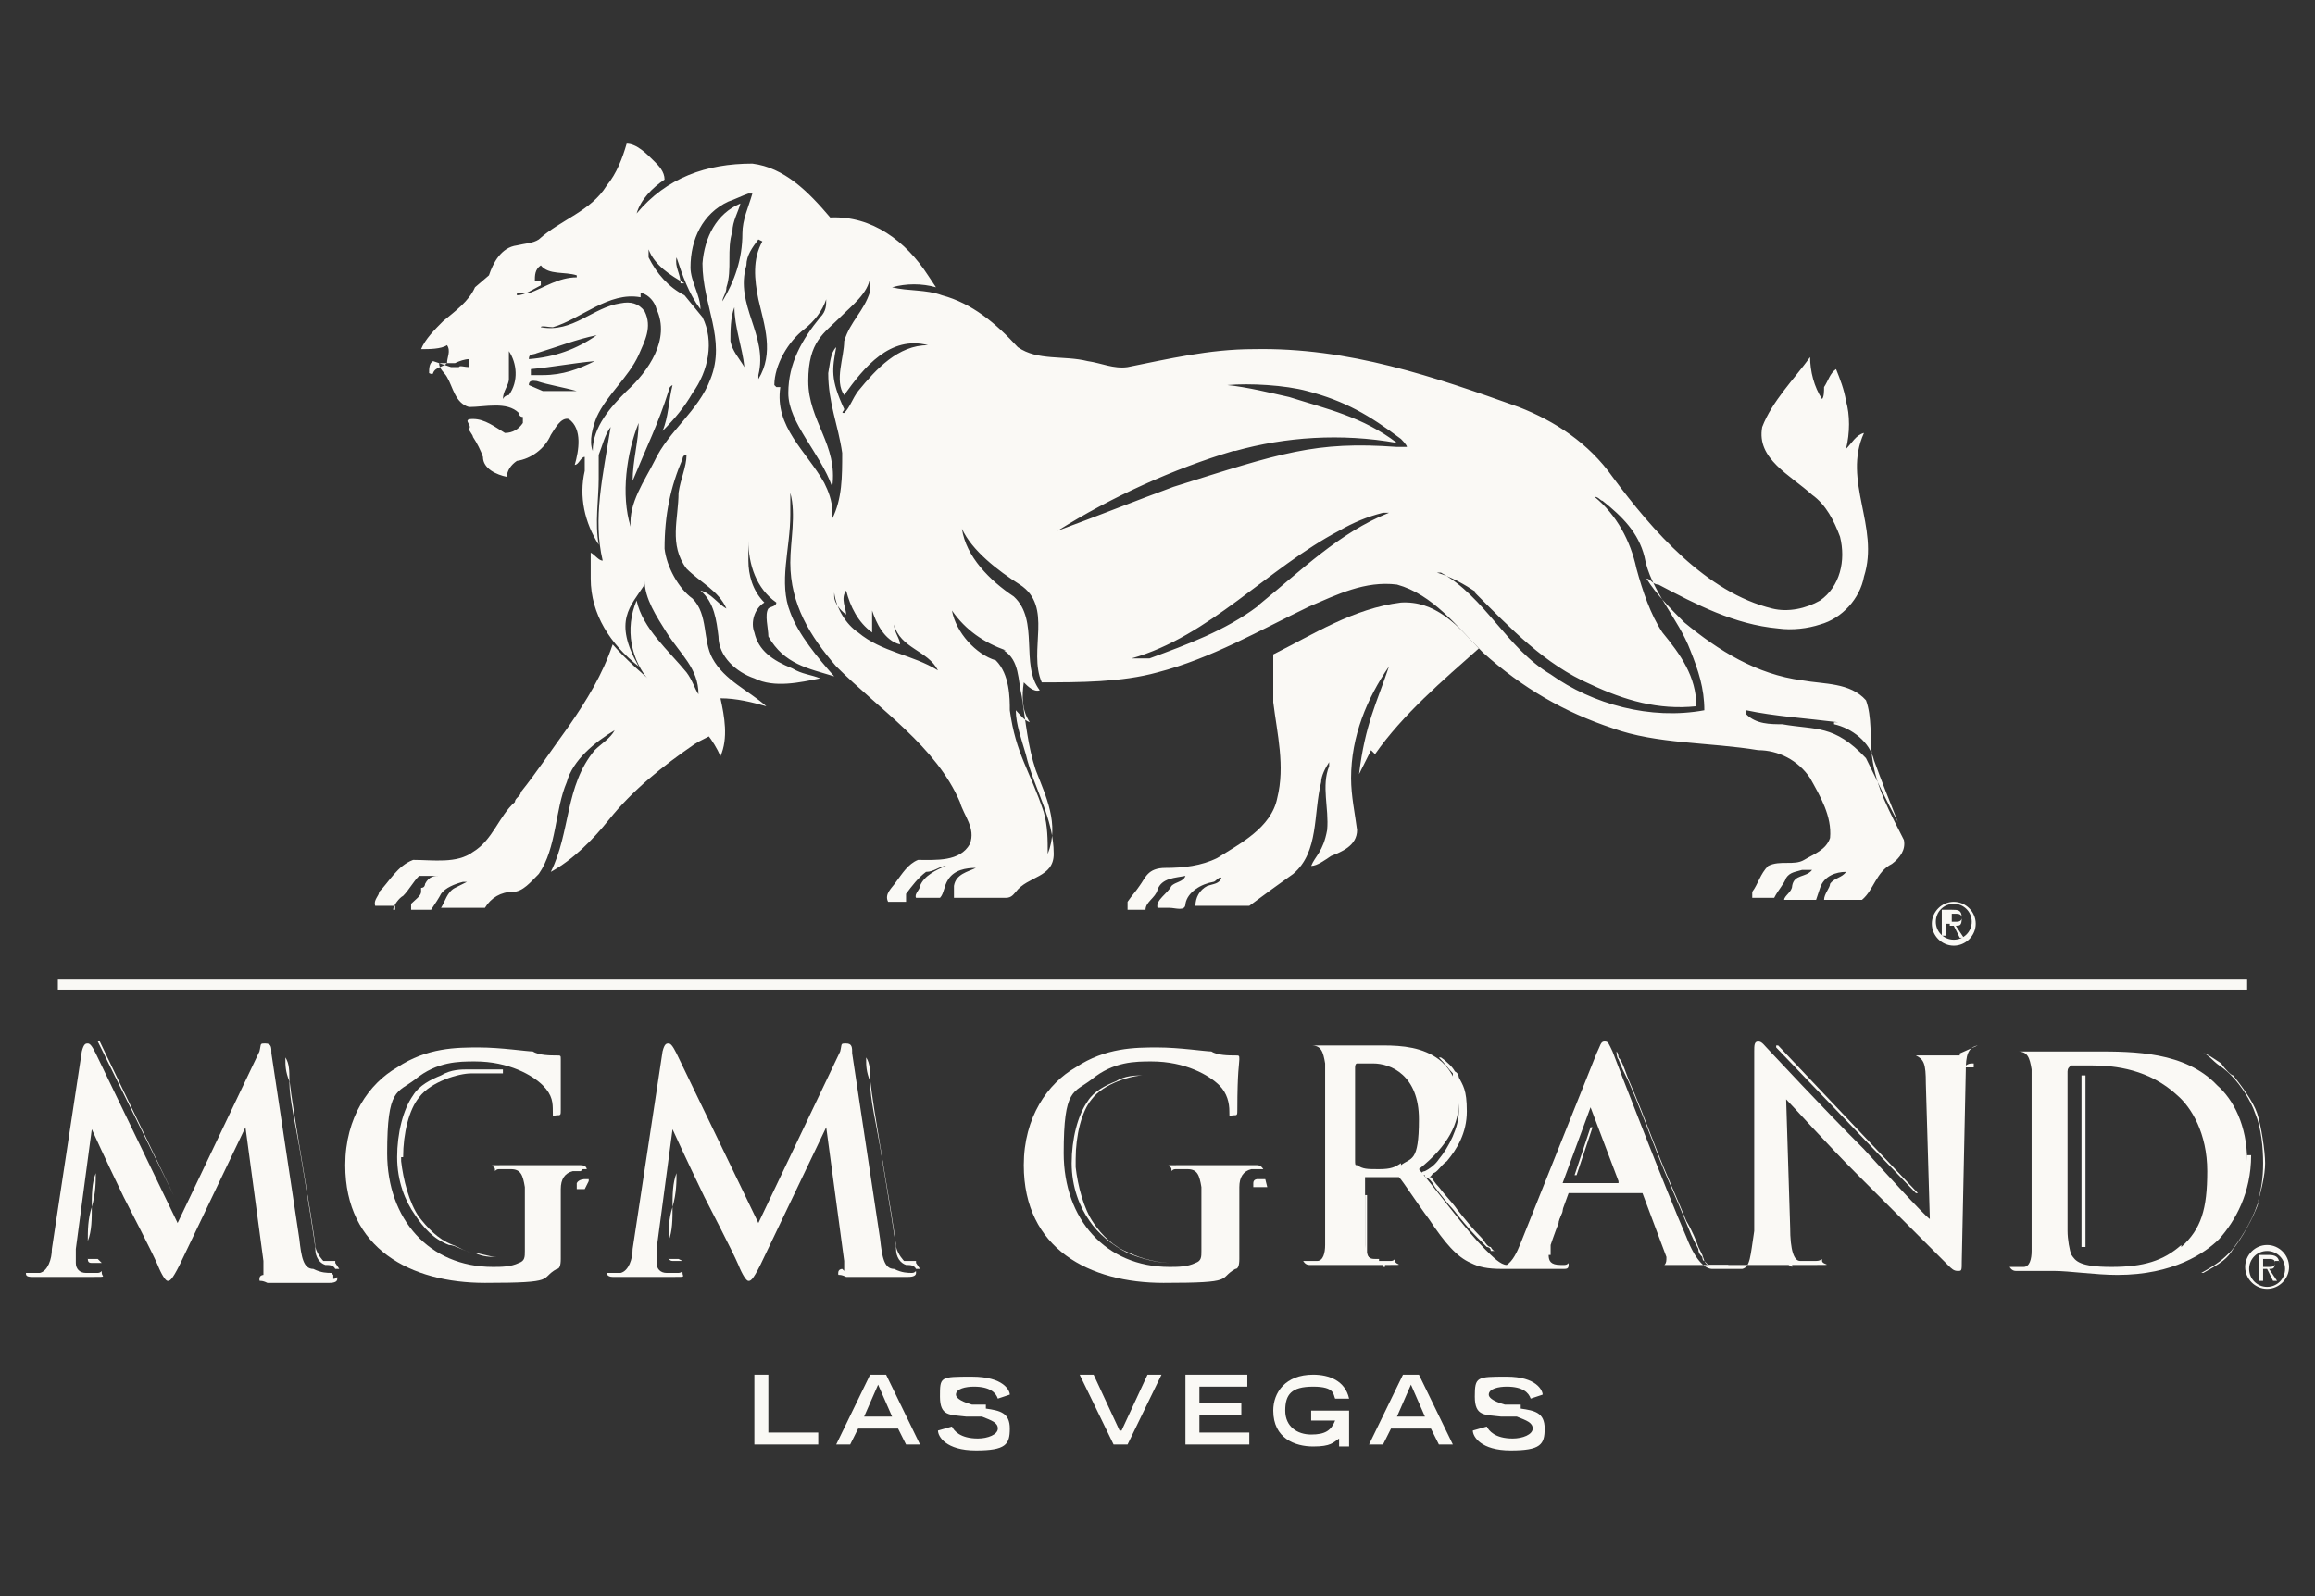
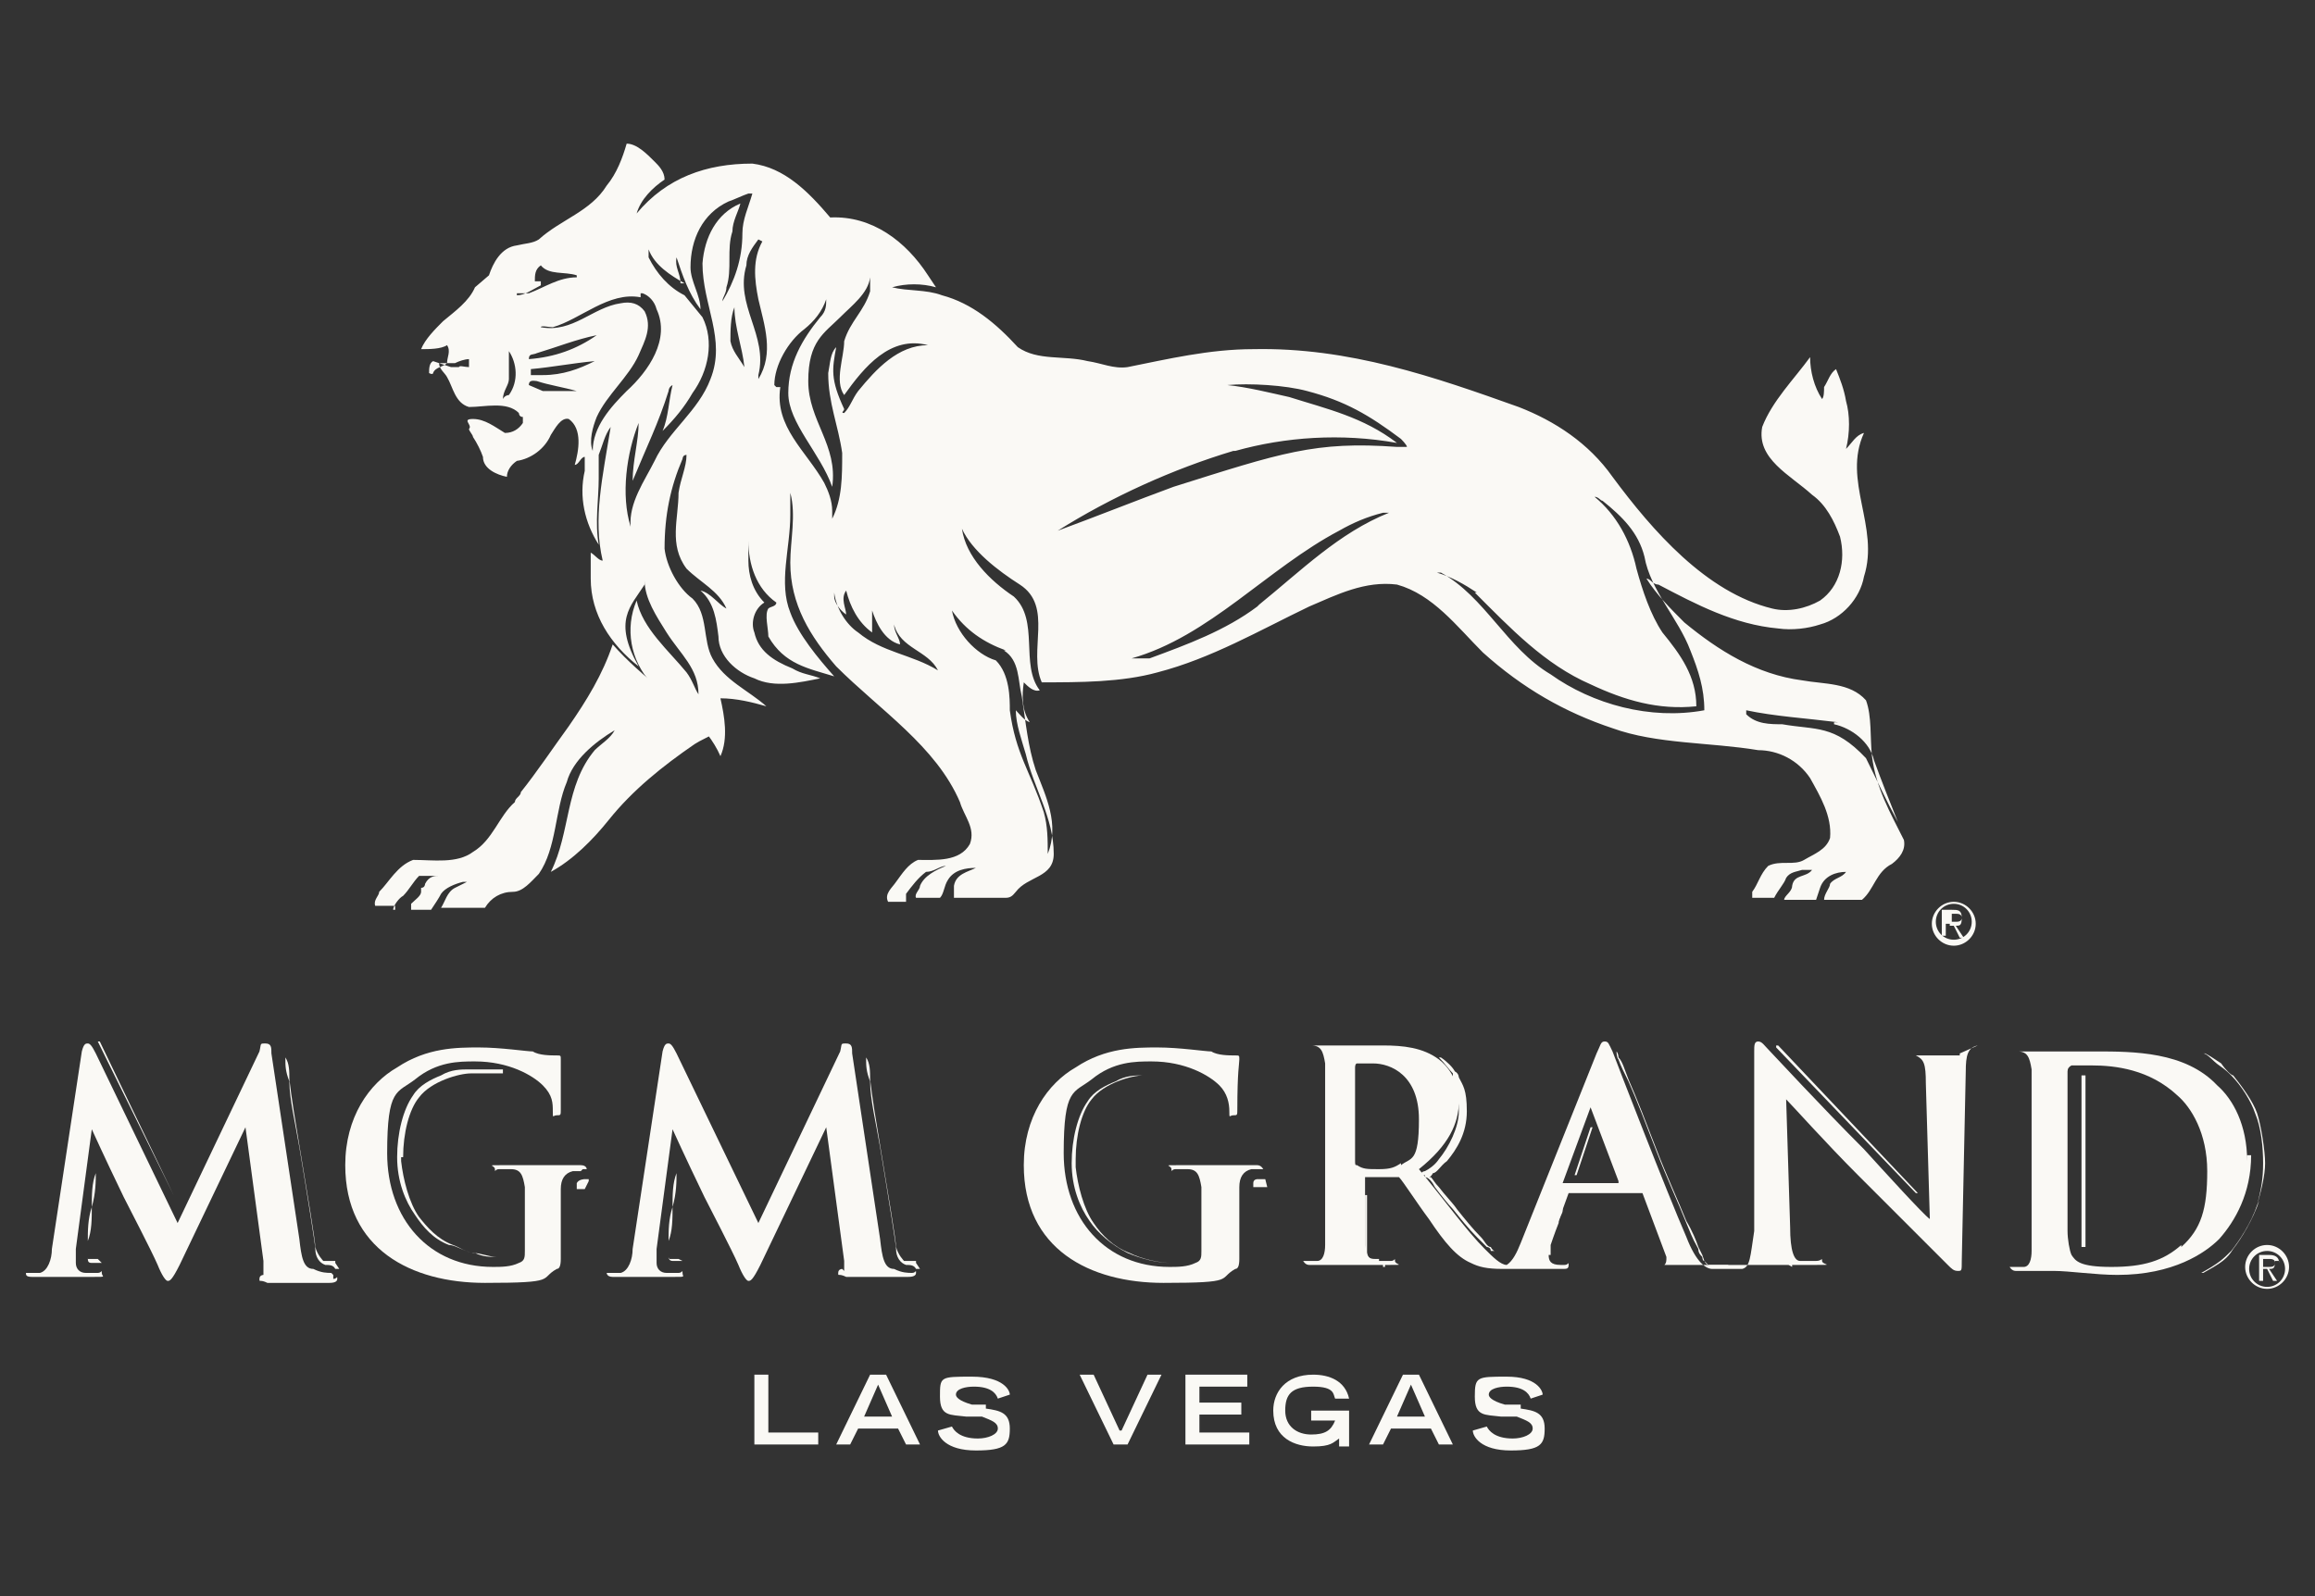
<svg xmlns="http://www.w3.org/2000/svg" id="Layer_1" width="116" height="80" version="1.1" viewBox="0 0 116 80">
  <rect x="0" y="0" width="116" height="80" fill="#333333" stroke="none" />
  <defs>
    <style>
      .st0, .st1 {
        fill: #faf9f5;
      }

      .st1 {
        fill-rule: evenodd;
      }
    </style>
  </defs>
-   <path class="st0" d="M112.6,49.1H2.9v.5h109.7v-.5Z" />
  <path class="st1" d="M113.6,62.4c-.6,0-1.1.5-1.1,1.1s.5,1.1,1.1,1.1,1.1-.5,1.1-1.1-.5-1.1-1.1-1.1ZM113.6,64.5c-.5,0-.9-.4-.9-.9s.4-.9.9-.9.9.4.9.9-.4.9-.9.9Z" />
  <path class="st1" d="M114.2,63.3c0-.3-.2-.4-.5-.4h-.5v1.3h.2v-.6h.2l.3.6h.2l-.4-.6c.2,0,.3,0,.3-.4h.2ZM113.4,63.5v-.4h.3c.1,0,.3,0,.3.2s-.2.2-.3.2h-.3Z" />
  <path class="st1" d="M97.7,46.4h.2l.3.6h.2l-.4-.6c.2,0,.3,0,.3-.4s-.2-.4-.5-.4h-.5v1.3h.2v-.6h.2ZM97.7,45.8h.3c.1,0,.3,0,.3.2s-.2.2-.3.2h-.2v-.4h-.1Z" />
  <path class="st1" d="M97.9,47.4c.6,0,1.1-.5,1.1-1.1s-.5-1.1-1.1-1.1-1.1.5-1.1,1.1.5,1.1,1.1,1.1ZM97.9,45.3c.5,0,.9.4.9.9s-.4.9-.9.9-.9-.4-.9-.9.4-.9.9-.9Z" />
  <path class="st1" d="M16.6,63.8c-.2,0-.5,0-.9-.2-.5,0-.6-.6-.7-1.5l-1.4-9.3c0-.3,0-.5-.3-.5s-.2,0-.3.4l-4.1,8.6-4.1-8.5c-.2-.4-.3-.5-.4-.5s-.2,0-.3.4l-1.5,9.9c0,.5-.2,1.1-.6,1.2h-.5q-.2,0-.2,0c0,.1,0,.2.3.2h3.1c.7,0,.4,0,.4-.2s0,0-.2,0h-.6c-.3,0-.5-.2-.5-.5v-.7l.8-6h0c.5,1.1,1.4,3,1.6,3.4s1.4,2.7,1.7,3.4c.2.5.4.8.5.8s.2,0,.6-.8l3.3-6.9h0l.9,6.7v.7c0,0-.2,0-.2.2s0,0,.4.2h3.1q.4,0,.4-.2c0-.2,0,0-.2,0h0v-.2Z" />
  <path class="st1" d="M29.2,58.6c0,0,.2,0,.2,0s0-.2-.3-.2h-4c-.8,0-.3,0-.3.2s0,0,.2,0h.6c.5,0,.6.3.7.9v3.2c0,.3,0,.5-.3.6-.4.2-.9.2-1.3.2-3.2,0-5.3-2.4-5.3-5.7s.5-3,1.4-3.7c1.1-.9,2.2-.9,3-.9,1.7,0,2.9.7,3.4,1.2s.5.9.5,1.3,0,.2.2.2.2,0,.2-.3c0-1.9,0-2.3,0-2.5s0-.2-.2-.2c-.3,0-.9,0-1.2-.2-.3,0-1.6-.2-2.7-.2s-2.6,0-4.1,1c-1.4.8-2.6,2.5-2.6,4.9,0,4.2,3.3,5.9,7,5.9s2.7-.2,3.6-.7q.2,0,.2-.5v-3.5c0-.5.2-.8.6-.9h.4Z" />
  <path class="st1" d="M42.2,63.6c0,0-.2,0-.2.2s0,0,.4.2h3.1q.4,0,.4-.2c0-.2,0,0-.2,0-.2,0-.5,0-.9-.2-.5,0-.6-.6-.7-1.5l-1.4-9.3c0-.3,0-.5-.3-.5s-.2,0-.3.4l-4.1,8.6-4.1-8.5c-.2-.4-.3-.5-.4-.5s-.2,0-.3.4l-1.5,9.9c0,.5-.2,1.1-.6,1.2h-.5q-.2,0-.2,0c0,0,0,.2.3.2h3.1c.6,0,.4,0,.4-.2s0,0-.2,0h-.6c-.3,0-.5-.2-.5-.5v-.7l.8-6h0c.5,1.1,1.4,3,1.6,3.4s1.4,2.7,1.7,3.4c.2.5.4.8.5.8s.2,0,.6-.8l3.3-6.9h0l.9,6.7v.7h0v-.2Z" />
  <path class="st1" d="M62.1,63v-3.5c0-.5.2-.8.6-.9h.4c0,0,.2,0,.2,0s-.1-.2-.3-.2h-4c-.8,0-.3,0-.3.2s0,0,.2,0h.6c.5,0,.6.3.7.9v3.2c0,.3,0,.5-.3.6-.4.2-.9.2-1.3.2-3.2,0-5.3-2.4-5.3-5.7s.5-3,1.4-3.7c1.1-.9,2.2-.9,3-.9,1.7,0,2.9.7,3.4,1.2.4.4.5.9.5,1.3s0,.2.2.2.2,0,.2-.3c0-1.9.1-2.3.1-2.5s0-.2-.2-.2c-.3,0-.9,0-1.2-.2-.3,0-1.6-.2-2.7-.2s-2.6,0-4.1,1c-1.4.8-2.6,2.5-2.6,4.9,0,4.2,3.3,5.9,7,5.9s2.7-.2,3.6-.7q.2,0,.2-.5h0Z" />
  <path class="st1" d="M98.2,52.9h.5c.2,0,.3,0,.3,0s-.2,0-.3,0h-3.3c-.8,0-.4,0-.4,0s0,0,.2,0h.8c.4.2.5.4.5,1.4l.2,6.8h0c-.3-.2-2.3-2.4-3.3-3.5-2.2-2.2-4.5-4.7-4.7-4.9-.3-.3-.4-.5-.6-.5s-.2.2-.2.5v9c-.2,1.3-.2,1.8-.6,1.9h-.7c-.2,0,0,0-.1,0h-.7c-.3,0-.8-.3-1.3-1.6-1-2.3-3.4-8.5-3.7-9.3-.2-.4-.2-.5-.4-.5s-.2.2-.4.6l-3.8,9.5c-.2.5-.4.9-.7,1.1-.3,0-.7-.4-1.1-.8-.9-.9-1.9-2.3-3.3-4,1.5-1.2,2-2.3,2-3.4s-.6-1.8-1-2.1c-.8-.6-1.8-.7-2.8-.7h-4.2c-.8,0-.3,0-.3,0s0,0,.3,0h.6c.5,0,.6.3.7.9v9.1c0,.4-.1.8-.4.8h-.5q-.2,0-.2,0c0,0,.1.2.3.2h4c.9,0,.3,0,.3-.2s0,0-.2,0h-.7c-.5,0-.5-.4-.6-.8v-3.4s0,0,.1,0h1.3c.1,0,.2,0,.3,0,.2.2.9,1.3,1.5,2.1.8,1.2,1.4,1.9,2.1,2.2.4.2.8.3,1.6.3h3c.2,0,.3,0,.3-.2s0,0-.2,0h-.2c-.5,0-.6-.2-.6-.5s0-.5.2-.9l.8-2.2s0,0,.1,0h3.4s.1,0,.2,0l1.2,3.2c0,.2,0,.3-.1.4q-.2,0-.2,0c0,0,.2,0,.5,0h7.3c1,0,.3,0,.3-.2s0,0-.3,0-.5,0-.8,0-.5-.5-.5-1.7l-.2-6.4h0c.3.3,2,2.2,3.6,3.8s3.5,3.5,4.5,4.5c.2.2.3.3.5.3s.2,0,.2-.5l.2-9.5c0-.8.1-1.2.6-1.3h0l-.9.4ZM70.2,58.3c-.3.2-.5.3-1.1.3s-.8,0-1.1-.2c-.1,0-.1,0-.1-.3v-4.6c0,0,0-.2.1-.2h.8c.9,0,2.3.6,2.3,2.8s-.4,1.9-.9,2.3h0ZM81.1,59.3h-2.8c0,0,1.4-3.8,1.4-3.8h0q0,0,0,0l1.4,3.7h0Z" />
  <path class="st1" d="M112.6,58.2c0-1.8-.7-3.1-1.5-3.8-1.6-1.7-4.2-1.7-6.1-1.7h-4.5c-.8,0-.3,0-.3,0s0,0,.3,0h.6c.5,0,.6.3.7.9v9.1c0,.4-.1.8-.4.8h-.5q-.2,0-.2,0c0,0,.1.2.3.2h1.9c.8,0,2.1.2,3.2.2,2.8,0,4.4-1.1,5.1-1.8.8-.9,1.6-2.3,1.6-4.2h-.2ZM109.3,62.4c-.9.8-1.9,1.1-3.5,1.1s-1.8-.3-2-.6c-.1-.2-.2-.8-.2-1.2v-8q0-.2.2-.3c.1,0,.7,0,1,0,1.2,0,2.9.2,4.3,1.5.7.6,1.5,1.9,1.5,3.8s-.3,2.9-1.3,3.8h0Z" />
  <path class="st1" d="M23,18.4c0-.1.3,0,.5,0h0c0,0,0-.3,0-.4-.2,0-.5.1-.7.2h-.8c0,.3.3.5.4.7.3.5.4,1.3,1.1,1.5.8,0,1.9-.3,2.5.3,0,0,0,.2.2.2v.3c-.2.3-.5.5-.9.5-.5-.3-1-.7-1.6-.7s0,.3-.2.5c0,.1.2.3.2.4.2.3.4.7.5,1,0,.6.7.9,1.2,1,0-.3.2-.6.5-.8.7-.1,1.4-.6,1.7-1.3.2-.3.5-.9.9-.8.7.5.5,1.6.3,2.3.2,0,.3-.4.5-.4v.7c-.3,1.3,0,2.6.7,3.7-.2-1.1,0-2.3,0-3.3v-.5h0c0-.2,0-.5,0-.7.2-.5.3-1,.6-1.4h0c-.4,2.5-.9,4.6-.4,6.7h0c-.2,0-.4-.3-.6-.4v1.3c0,1.8,1,3.3,2.4,4.4-1.3-2.3-.4-3,.3-4.1,0-.2,0-.4,0-.6h0s0,.2,0,.4c0,.9.6,1.8,1.1,2.6.7,1.1,1.6,1.8,1.6,3.1-.2-.3-.3-.7-.6-1.1-.9-1.1-2.2-2.2-2.5-3.6-.6,1.4-.3,3,.7,4.1,1.3,1.1,2.8,2.1,3.5,3.7.4-.9.2-2,0-2.9.8,0,1.6.2,2.3.4h0c-.9-.8-2.1-1.3-2.7-2.4-.5-.9-.2-2.2-1-3-.7-.5-1.3-1.6-1.4-2.5,0-1.7.3-3.1.9-4.5,0,0,0-.2.2-.2,0,.6-.3,1.2-.4,1.9,0,1.3-.5,2.6.4,3.8.7.7,1.6,1.1,2,2h0c-.4-.2-.8-.8-1.3-.9.7.6.8,1.5.9,2.3,0,1,.9,1.8,1.8,2.1,1,.5,2.3.2,3.3,0-.5-.2-.9-.2-1.4-.5-1-.4-1.7-.9-1.9-1.8-.2-.5,0-1.2.5-1.5-.6-.6-.8-1.4-.8-2.1v-1h0c0,1.2.4,2.4,1.4,3.1,0,.2-.3.2-.4.3-.2.3,0,1,0,1.4.8,1.4,2,1.6,3.3,2-.8-.9-1.8-2.1-2.2-3.2-.6-1.5,0-3.2,0-4.9v-1.1h0c.3,1.1,0,2.4,0,3.5,0,2.1,1,3.7,2.3,5.2,2.2,2.2,5,4,6.2,6.8.2.7.8,1.3.5,2.1-.5.9-1.7.8-2.6.8-.5.2-.8.7-1.1,1.1-.2.3-.6.6-.4,1h.9c0,0,0-.3,0-.4.3-.4.6-.8,1-1.1.4,0,.7-.3,1-.3h0c-.5.2-1.1.5-1.3,1,0,.2-.3.4-.2.6h1.2c.2-.2.2-.6.4-.9.3-.5.9-.6,1.4-.6-.4.2-1,.3-1.1.9,0,.2,0,.4,0,.6h2.6c.3,0,.4-.2.5-.3.6-.8,1.9-.7,1.9-1.9,0-1.8-1-3.3-1.4-5-.2-.7-.5-1.5-.5-2.2.2.2.4.5.7.6-.4-.6-.4-1.3-.3-2h0c.2.2.5.5.8.4-1-1.3,0-3.5-1.3-4.7-1.2-.8-2.4-2-2.6-3.4h0c.5,1.1,1.8,2.1,2.9,2.8,1.7,1.1.4,3.3,1.1,4.9,1.9,0,4,0,5.8-.5,2.7-.7,5.1-2.1,7.6-3.3,1.4-.6,2.8-1.3,4.4-1.1,1.8.5,3,2.1,4.3,3.4,2,1.8,4.1,3,6.5,3.8,2.2.8,4.9.7,7.3,1.1,1,0,2,.5,2.6,1.4.5.9,1.1,1.9,1,3-.2.6-.8.8-1.3,1.1s-1.2,0-1.8.3c-.4.4-.5.9-.8,1.3v.3h1.1c.2-.4.5-.7.6-1,.2-.3.5-.3.8-.4.2,0,.3,0,.5,0-.3.4-.9.2-1,.8,0,.3-.4.5-.4.7h1.6l.2-.6c.2-.6.8-.8,1.3-.8-.2.3-.6.3-.8.6,0,.2-.3.5-.3.8h1.9c.6-.5.7-1.4,1.5-1.8.4-.3.7-.7.6-1.2-.7-1.4-1.4-2.6-1.6-4.2-.1-.9,0-2-.3-2.8-.8-.9-2.1-.8-3.2-1-2.3-.3-4.2-1.5-5.9-2.9-.7-.7-1.4-1.4-1.9-2.2.2,0,.3.3.6.3,1.9,1,3.8,2,6,2.2.7.1,1.5,0,2.1-.2,1.1-.3,2-1.3,2.2-2.4.8-2.5-1.1-4.8,0-7.2-.4.1-.6.5-.9.8h0c.2-.8.2-1.7,0-2.4-.1-.6-.3-1.1-.5-1.6-.3.2-.4.6-.6.9,0,.2,0,.5-.1.6-.4-.6-.6-1.4-.6-2.1h0c-.8,1.1-1.9,2.2-2.4,3.5-.3,1.6,1.4,2.4,2.5,3.4.7.5,1.1,1.3,1.4,2.1.3,1.2,0,2.5-1,3.2-.7.4-1.6.6-2.4.4-3.3-.8-6-3.9-8-6.6-1.2-1.7-2.9-2.8-4.7-3.5-4.2-1.5-8.5-3-13.3-2.9-2.2,0-4.3.5-6.3.9-.7.1-1.3-.2-2-.3-1.2-.3-2.5,0-3.5-.7-1.1-1.2-2.3-2.2-3.8-2.6-.8-.3-1.7-.2-2.5-.4.7-.2,1.5-.2,2.2,0l-.4-.6c-1.1-1.7-2.8-3-4.9-2.9-1.1-1.3-2.3-2.5-3.9-2.7-2.3,0-4.3.7-5.8,2.5h0c.2-.7.8-1.3,1.4-1.7h0c0-.4-.3-.7-.5-.9-.4-.4-.9-.9-1.4-.9-.2.7-.5,1.5-1,2.1-.8,1.3-2.3,1.7-3.4,2.7-.3.2-.7.2-1.1.3-.8.1-1.2.9-1.4,1.5l-.7.6c-.3.7-1,1.2-1.6,1.7-.4.4-.9.9-1.1,1.4.4,0,1,0,1.3-.2.2.3,0,.6,0,.9-.2.2-.6.2-.7.5,0,0,0,.1-.2,0,0-.2,0-.5.2-.6h0l.9.3ZM91.9,36.3c.9.2,1.8.9,2,1.8.4,1.1.8,2.1,1.2,3.1h0c-.6-1.1-1-2-1.6-3.2-1.6-1.7-2.5-1.4-4.2-1.7-.6,0-1.3,0-1.8-.5v-.2c1.4.3,3,.4,4.6.6h-.2ZM73.9,29.7c1.8,1.8,3.5,3.6,5.8,4.6,1.7.8,3.4,1.3,5.3,1.1h0c0-1.5-.8-2.6-1.7-3.7-.6-.9-1-2.1-1.3-3.2-.3-1.4-1-2.7-2.1-3.6.2,0,.3.2.4.2,1,.8,1.8,1.6,2.1,2.8.3,1.7,1.7,3.1,2.3,4.7.4,1,.7,1.9.7,3-2.7.5-5.6-.3-7.7-1.8-2.2-1.3-3.3-3.9-5.5-5.1h-.2c.7.2,1.4.6,2,1h-.1ZM63,30.4c-1.6,1.2-3.5,1.9-5.4,2.6h-.9c3.9-1.1,6.8-4.5,10.4-6.4.7-.4,1.4-.7,2.2-.9h.3c-2.5,1-4.4,2.9-6.5,4.6h0ZM61.9,22.6c2.5-.7,5.3-.9,8.1-.4-1.7-1.3-3.5-1.7-5.4-2.3-.9-.2-2.1-.5-3.1-.6,1.1-.1,2.9,0,4,.3,1.9.5,3.1,1.2,4.7,2.4,0,0,.3.3.3.4h-.5c-4.1-.3-5.8.3-11.2,2-1.9.7-3.9,1.5-5.8,2.2,2.7-1.7,5.8-3.1,8.8-4h0ZM27.2,19.6l-.7-.3c0-.3.3-.2.4-.2.6.2,1.3.3,2,.5h-1.7ZM26.5,18c0-.3.2-.2.4-.3,1-.3,2-.7,3-.9-1,.7-2.1,1.1-3.4,1.2ZM27.2,18.8h-.6v-.3c1.1-.1,2.1-.3,3.2-.4-.8.4-1.6.7-2.6.7h0ZM36.6,17.1c0-.5,0-1.2.2-1.7h0c0,1,.4,2,.5,3-.3-.5-.6-.8-.7-1.3h0ZM50.3,32.6c.8.5.7,1.5.9,2.3.2,1.3.3,2.5.7,3.7.5,1.3,1.2,2.7.6,4.2h0c0-.7,0-1.4-.2-2.1-.7-2.1-1.4-2.9-1.7-5.1,0-.6,0-1.8-.7-2.5-1-.3-2-1.4-2.2-2.5.7,1,1.6,1.6,2.7,2h-.1ZM47,33.6h0c-1.3-.8-2.8-.9-4-1.9-.6-.4-1.1-1.2-1.2-2v.2c0,.3.3.7.6.9,0-.3-.3-.8,0-1.2.2.8.6,1.6,1.3,2.1v-1.1c.2.6.6,1.5,1.4,1.7,0-.3-.3-.6-.3-1h0c.3,1.2,1.7,1.3,2.2,2.3h0ZM38.8,19.3c0-1,.7-2.2,1.5-2.8.5-.4.9-.9,1.1-1.5,0,.3,0,.6-.3.9-.9,1.1-1.6,2.3-1.6,3.8s1.6,3,2.2,4.7h0c.3-2.1-1.2-3.3-1.2-5.3s.8-2.4,1.6-3.2c.6-.6,1.4-1.2,1.5-2,0,.2,0,.4,0,.7-.3,1-1,1.5-1.3,2.5,0,.8-.5,2,0,2.7,1-1.4,2.3-3,4.2-2.5-1.5,0-2.6,1.2-3.5,2.3-.3.4-.4.8-.7,1.1-.2,0,0-.1,0-.2-.7-1.5-.6-2-.4-3.1-.3.3-.3.8-.4,1.3,0,1.5.5,2.6.7,4,0,1.2,0,2.3-.5,3.3v-.4c0-.5-.2-1-.4-1.4-.9-1.6-2.5-2.8-2.2-4.8h-.2ZM38.2,12.1c-.5.9-.4,1.9-.2,2.9.3,1.3.8,2.7,0,4h0v-.2c.5-2-1.2-3.5-.6-5.5,0-.5.3-.9.6-1.3h0ZM34.1,14.2h0c0-.5-.3-.8-.2-1.3.3.9.6,1.8,1.2,2.6,0-.7-.5-1.4-.5-2.1,0-1.4.6-2.7,1.9-3.3.3-.1.7-.3,1-.4h.2c-.2.7-.5,1.3-.5,2,0,1.3-.4,2.4-1,3.4,0-.2.2-.4.2-.7.3-.9,0-1.9.3-2.8,0-.5.3-1,.4-1.4h0c-1.2.5-1.8,1.7-1.9,3,0,2.1,1.2,3.8.4,5.8-.6,1.6-2.1,2.6-2.8,4.1-.5,1-1.3,2.1-1.2,3.3h0c-.5-1.6-.2-3.7.4-5.2,0,.9-.3,1.9-.3,2.9.7-1.7,1.3-2.9,1.8-4.5,0,0,0-.2.2-.3-.2.8-.2,1.6-.5,2.3.6-.6,1.1-1.2,1.5-1.9.8-1.1,1.1-2.6.5-3.8l-.9-1.1c-.8-.4-1.4-1.1-1.8-1.9v-.4c.3.8,1.1,1.3,1.8,1.7h-.2ZM32.2,14.7c.3.1.6.4.7.8.7,1.5-.4,3.1-1.5,4.1-.8.8-1.7,1.8-1.7,3h0c-.2-.5,0-1.2.2-1.7.5-1.1,1.6-2,2.1-3.1.3-.7.7-1.4.3-2.2-.3-.4-.7-.5-1.2-.4-1.4.2-2.4,1.5-4,1.2,0-.1.4,0,.6,0,1.4-.4,2.8-1.8,4.4-1.5h0v-.2ZM25.9,14.8c.4,0,.8-.3,1.2-.5v-.2h-.3c0-.3,0-.6.3-.8.4.5,1.2.3,1.8.5,0,0,0,.1,0,.1h0c-.9,0-1.6.5-2.4.8h-.8.2c0-.1,0,0,0,0ZM25.5,19c0-.5,0-.9,0-1.4.4.6.5,1.5,0,2.2,0,0-.2,0-.3.2,0-.4.3-.7.3-1h0Z" />
-   <path class="st1" d="M68.9,37.8c1.4-2,3.4-3.7,5.2-5.3h0c-1.1-1.2-2.2-2.4-3.9-2.3-2.4.3-4.4,1.6-6.4,2.6h0v2.4c.2,1.6.6,3.2.2,4.8-.3,1.5-1.9,2.3-3,3-.8.4-1.7.5-2.6.5s-1,.5-1.3.9h0c-.2.3-.4.5-.6.8v.4h.9c0-.4.5-.6.6-1,.2-.6.9-.6,1.4-.7-.1.3-.5.3-.7.5-.2.4-.8.7-.7,1.1h.6c.3,0,.8.2.8-.2.1-.6.8-1,1.4-1.1.1,0,.3-.3.4-.2-.1.3-.4.3-.7.4-.4.2-.6.6-.6,1h2.7c.8-.6,1.5-1.1,2.2-1.6,1.3-1.1,1-3,1.4-4.6,0-.3.2-.7.4-1v.2c-.4,1,0,2.1-.1,3.2-.2,1.1-.6,1.3-.8,1.8.3,0,.7-.3,1-.5.5-.2,1.3-.5,1.3-1.3-.1-.8-.3-1.7-.3-2.6,0-2.1.8-4,1.9-5.6-.6,1.8-1.2,2.9-1.5,5.4.2-.4.4-.8.6-1.2h0l.2.2Z" />
  <path class="st1" d="M19.7,45.6c0-.2.3-.6.5-.7.3-.3.5-.7.8-1h1c-.2,0-.5,0-.7.4,0,0,0,.2-.2.2,0,0,0,.2,0,.2,0,.2-.3.4-.5.6v.3h1c.2-.3.4-.6.5-.8h0c.2-.3.7-.5,1.1-.6h.2l-.6.3h0c-.4.2-.5.7-.7,1h0c.6,0,1.2,0,1.9,0h.3c.3-.5.8-.8,1.4-.8.5,0,.9-.5,1.3-.9.9-1.3.8-3.2,1.4-4.6.3-1.1,1.4-2,2.4-2.6-.2.4-.7.7-1,1-1.5,1.8-1.2,4.1-2.2,6.1h0c1.1-.6,2.1-1.6,2.9-2.6,1.2-1.5,2.7-2.7,4.3-3.8.3-.2.6-.3.9-.5-1.6-1.6-3.5-2.8-5-4.5-.5,1.5-1.3,2.8-2.2,4.1-.8,1.1-1.6,2.3-2.4,3.3,0,.2-.3.3-.3.5-.8.7-1.1,1.9-2.1,2.5-.8.6-2,.4-3,.4-.8.3-1.2,1.1-1.7,1.6,0,.2-.3.4-.2.7h1v.2Z" />
  <path class="st1" d="M86.6,63.4h.2q0,0-.1,0h-1.1s-.1,0-.2-.2h0s0,0-.1-.3c0,0-.1-.2-.2-.4-.1-.3-.3-.8-.6-1.3-.4-1-1-2.3-1.5-3.6s-1-2.6-1.4-3.5c-.2-.5-.3-.9-.5-1.1,0,0,0-.2-.1-.3h0c0,0,0,.3.1.4.1.3.3.7.5,1.1.4.9.9,2.2,1.4,3.5s1.1,2.6,1.5,3.6.4.9.6,1.3c0,.2.1.3.2.4,0,0,0,.2.1.2,0,0,.2.2.3.3,0,0,.2,0,.4,0h.7-.2Z" />
  <path class="st1" d="M89,52.5l7,7.3h.1c0,0-7-7.4-7-7.4h-.1Z" />
  <path class="st1" d="M80.9,52.2h0c0,0,.2,0,.2,0q0,0-.1,0h0Z" />
  <path class="st1" d="M53.9,58.1h0c0-1.2.3-2.4.8-3h0c.3-.4.8-.7,1.3-.9s1-.3,1.3-.3.8,0,1.1,0h.6q0,0,0,0h-.5c-.4,0-.8,0-1.2,0s-.9,0-1.4.3c-.5.2-1.1.5-1.4,1-.5.7-.8,1.9-.8,3.1s.4,2.2.9,2.9c.4.6,1.1,1.2,1.9,1.6.7.3,1.5.5,2.2.5s0,0,0,0h0c-.6,0-1.5-.2-2.1-.5-.8-.3-1.4-.9-1.8-1.5-.5-.7-.8-1.9-.9-2.8h0v-.3Z" />
  <path class="st1" d="M63.4,59.1h-.4s-.2,0-.2.2h0v3.9h0v.2h0c0,0,0-.1,0-.1v-3.8h.7c0,0-.1-.4-.1-.4Z" />
  <path class="st1" d="M113.1,60.4c.2-.7.4-1.5.4-2.1s-.2-1.9-.4-2.5-.8-1.4-1.2-1.9c-.1,0-.4-.3-.6-.6-.3-.2-.6-.4-.8-.5h-.1c.2,0,.5.4.8.6s.5.4.6.5c.5.5,1,1.3,1.2,1.9h0c.3.7.4,1.7.4,2.5s-.1,1.3-.3,2.1c-.3.9-.9,1.8-1.3,2.3h0c-.4.4-.6.6-1.5,1.1h0q0,0,.1,0c.9-.5,1.2-.7,1.5-1.2.4-.5,1-1.5,1.3-2.4h0Z" />
-   <path class="st1" d="M98.9,53.3c-.2,0-.3,0-.5.2-.1,0-.2.3-.3.5h-.1v10.1h0v-10.2c0-.2,0-.3.2-.4,0,0,.2,0,.4,0s0,0,0,0h.3Z" />
  <path class="st1" d="M104.3,53.9h0v8.6h.2c0,0,0,0,0,0v-8.6h-.2Z" />
  <path class="st1" d="M98.1,64.3h-.2.2Z" />
  <path class="st1" d="M89.2,56.8h.2-.2Z" />
  <path class="st1" d="M89.7,63.3h.5-.5s-.1,0-.2-.2v-.6h0v-5.4h0v6c0,.2.1.3.3.4h0v-.2Z" />
  <path class="st1" d="M25.6,53.9h0c0,0,0,.1,0,.1h0Z" />
  <path class="st1" d="M11.9,57.7l-2.9,6.2h0c0,0,0,0,0,0l2.9-6.2h0c0,0,0,0,0,0Z" />
  <path class="st1" d="M5,52.2h0c0,0,3.7,7.7,3.7,7.7h0c0,0-3.8-7.7-3.8-7.7h0,.1Z" />
  <path class="st1" d="M4.9,63.1h-.5v-.9c0-.5,0-1.1.2-1.7,0-.6,0-1.2.2-1.7v-.7h0q0,0,0,0h0v.7c0,.4,0,1-.2,1.7,0,.6,0,1.2-.2,1.7v.8h0c0,.2,0,.3.2.3h.5q0,0,0,0h0Z" />
  <path class="st1" d="M41.1,57.7l-2.9,6.2h0c0,0,0,0,0,0l2.9-6.2h0c0,0,0,0,0,0Z" />
  <path class="st1" d="M14,52.3h0c0,0,.2,0,.2,0,0,0,0,0,0,0h0Z" />
  <path class="st1" d="M16.8,63.2h-.2c0,0-.3,0-.4,0h0c0,0-.3-.3-.4-.7,0-.3-.4-2.7-.8-5.1-.2-1.2-.4-2.4-.5-3.3,0-.4,0-.8-.2-1.1v-.3h0s0,0,0,0h0v.4c0,.3,0,.6.2,1.1,0,.9.3,2.1.5,3.3.4,2.4.8,4.9.8,5.1,0,.4.2.7.5.8.2,0,.4,0,.5.2h.2v-.2.2h0c0,0-.2-.3-.2-.3Z" />
  <path class="st1" d="M78.3,60.4h-.1v.2c0,.2-.1.4-.2.6-.2.5-.3,1-.4,1.1h0s0,.2-.1.4v.2s0,0,.2,0h.3-.3v-.5c0,0,.2-.6.4-1.1,0-.2.2-.5.2-.6v-.2h0c0,0,0-.2,0-.2Z" />
  <path class="st1" d="M20.2,58h0c0-1.2.3-2.4.8-3h0c.3-.4.8-.7,1.3-.9s1-.3,1.3-.3.8,0,1.1,0h.5v-.2h-.5c-.4,0-.8,0-1.2,0s-.9,0-1.4.3c-.5.2-1.1.5-1.4,1-.5.7-.8,1.9-.8,3.1s.4,2.2.9,2.9c.4.6.9,1.2,1.7,1.5.3,0,.7.3,1.2.4.4,0,.8.2,1.2.2s0,0,0,0h0c-.3,0-.7,0-1.1-.2-.4,0-.8-.3-1.1-.4h0c-.8-.3-1.3-.9-1.7-1.4-.5-.7-.8-1.9-.9-2.8h0v-.2Z" />
  <path class="st1" d="M69.4,63.3h-.1v.2s.1,0,.1,0h0Z" />
  <path class="st1" d="M29.5,59.1h-.2c0,0-.3,0-.4.2h0v3.9h0v.2h0v-3.8h0c0,0,0,0,.2,0h.2c0,0,.2-.4.2-.4Z" />
  <path class="st1" d="M34,63.1h-.5v-.9c0-.5,0-1.1.2-1.7,0-.6,0-1.2.2-1.7v-.7h0v.7c0,.4,0,1-.2,1.7,0,.6,0,1.2-.2,1.7v.8c0,.1,0,0,0,0,0,0,0,.2.2.2h.5q0,0,0,0h0Z" />
  <path class="st1" d="M33.9,58h0,.2,0Z" />
  <path class="st1" d="M68.4,59.8h0c0,0,0,.4,0,.4v2.8h0c.2.2.4.3.5.3h.2v-.2h-.2c-.1,0-.3,0-.4-.2h0v-3h-.1Z" />
  <path class="st1" d="M71.4,58.8h0v.2c.2,0,.4.3.5.5.3.4.7.9.9,1.1.4.5.8,1,1.2,1.4s.4.4.5.5c0,0,.2,0,.2.2,0,0,.1,0,.2,0h.1q0,0-.1,0s-.1,0-.2-.2c-.2,0-.3-.3-.5-.5-.4-.4-.8-.9-1.2-1.4-.2-.3-.6-.7-.9-1.1-.2-.2-.3-.4-.4-.5,0,0,0,0-.1,0,0,0,.1,0,.2-.2.2,0,.4-.4.7-.6.5-.6,1-1.4,1-2.5s-.2-1.3-.4-1.7h0s0-.2-.2-.3c-.1-.2-.4-.5-.7-.7h-.1c.3.3.5.6.7.8v.2h.1-.2c.2.4.4.9.4,1.7s-.5,1.8-1,2.4c-.2.3-.5.5-.7.6,0,0-.2,0-.2.2h.2Z" />
  <path class="st1" d="M45.9,63.2h-.2c0,0-.3,0-.4,0h0c0,0-.3-.3-.4-.7h0c0-.3-.4-2.7-.8-5.1-.2-1.2-.4-2.4-.5-3.3,0-.4,0-.8-.2-1.1v-.3h0v.4c0,.3,0,.6.2,1.1,0,.9.3,2.1.5,3.3.4,2.4.8,4.9.8,5.1,0,.4.2.7.5.8.2,0,.4,0,.5.2h.2v-.2.2h0c0,0-.2-.3-.2-.3Z" />
-   <path class="st1" d="M68.4,53.6h0v4.3h0v-4.3h0Z" />
  <path class="st1" d="M62.5,53.1v2.7c-.1,0,0,0,0,0h0v-2.7c.1,0,0,0,0,0h0Z" />
  <path class="st1" d="M79.7,56.5l-.8,2.4h0c0,0,.1,0,.1,0l.8-2.4h0c0,0-.1,0-.1,0Z" />
  <path class="st1" d="M28.7,53v2.7c0,0,0,0,0,0h0v-2.7c0,0,0,0,0,0h0Z" />
  <path class="st1" d="M43.2,52.3h0c0,0,.2,0,.2,0,0,0,0,0,0,0h0Z" />
  <path class="st1" d="M34.2,52.2h0c0,0,3.7,7.7,3.7,7.7h0c0,0-3.7-7.7-3.7-7.7h0Z" />
  <path class="st1" d="M38.5,68.9h-.7v3.5h3.2v-.6h-2.5v-2.9Z" />
  <path class="st1" d="M43.6,68.9l-1.7,3.5h.7l.4-.8h2l.4.8h.7l-1.7-3.5h-.8ZM43.3,71l.7-1.6.7,1.6h-1.5.1Z" />
  <path class="st1" d="M49.5,70.4h-.8c-.7-.2-.8-.4-.8-.5,0-.3.5-.4.9-.4.8,0,1.1.3,1.2.6l.6-.2c0-.2-.3-.9-1.9-.9s-1.6,0-1.6,1,.5.9,1.3,1h.8c.5.2.8.3.8.6s-.5.5-1,.5c-.9,0-1.2-.4-1.3-.6l-.7.2c0,.3.4,1,1.9,1s1.7-.3,1.7-1.1-.5-.9-1.2-1h0v-.2Z" />
  <path class="st1" d="M56.1,71.7l-1.3-2.8h-.7l1.7,3.5h.7l1.7-3.5h-.7l-1.3,2.8h0Z" />
  <path class="st1" d="M60.1,70.9h2.1v-.6h-2.1v-.8h2.4v-.6h-3.1v3.5h3.2v-.6h-2.5v-.9h0Z" />
  <path class="st1" d="M65.7,71.2h1.2c-.2.5-.5.7-1.2.7s-1.3-.4-1.3-1.2.3-1.2,1.4-1.2,1,.4,1.1.6h.7c-.2-.9-1-1.2-1.8-1.2-1.4,0-2,.9-2,1.8,0,1.4,1.1,1.8,2,1.8s1-.2,1.3-.4v.4h.5v-1.8h-1.9v.5h0Z" />
  <path class="st1" d="M70.3,68.9l-1.7,3.5h.7l.4-.8h2l.4.8h.7l-1.7-3.5h-.8,0ZM70,71l.7-1.6.7,1.6h-1.5.1Z" />
  <path class="st1" d="M76.2,70.4h-.8c-.7-.2-.8-.4-.8-.5,0-.3.5-.4.9-.4.8,0,1.1.3,1.2.6l.6-.2c0-.2-.3-.9-1.8-.9s-1.6,0-1.6,1,.5.9,1.3,1h.8c.5.2.8.3.8.6s-.5.5-1,.5c-.9,0-1.2-.4-1.3-.6l-.7.2c0,.3.4,1,1.9,1s1.7-.3,1.7-1.1-.5-.9-1.2-1h0v-.2Z" />
</svg>